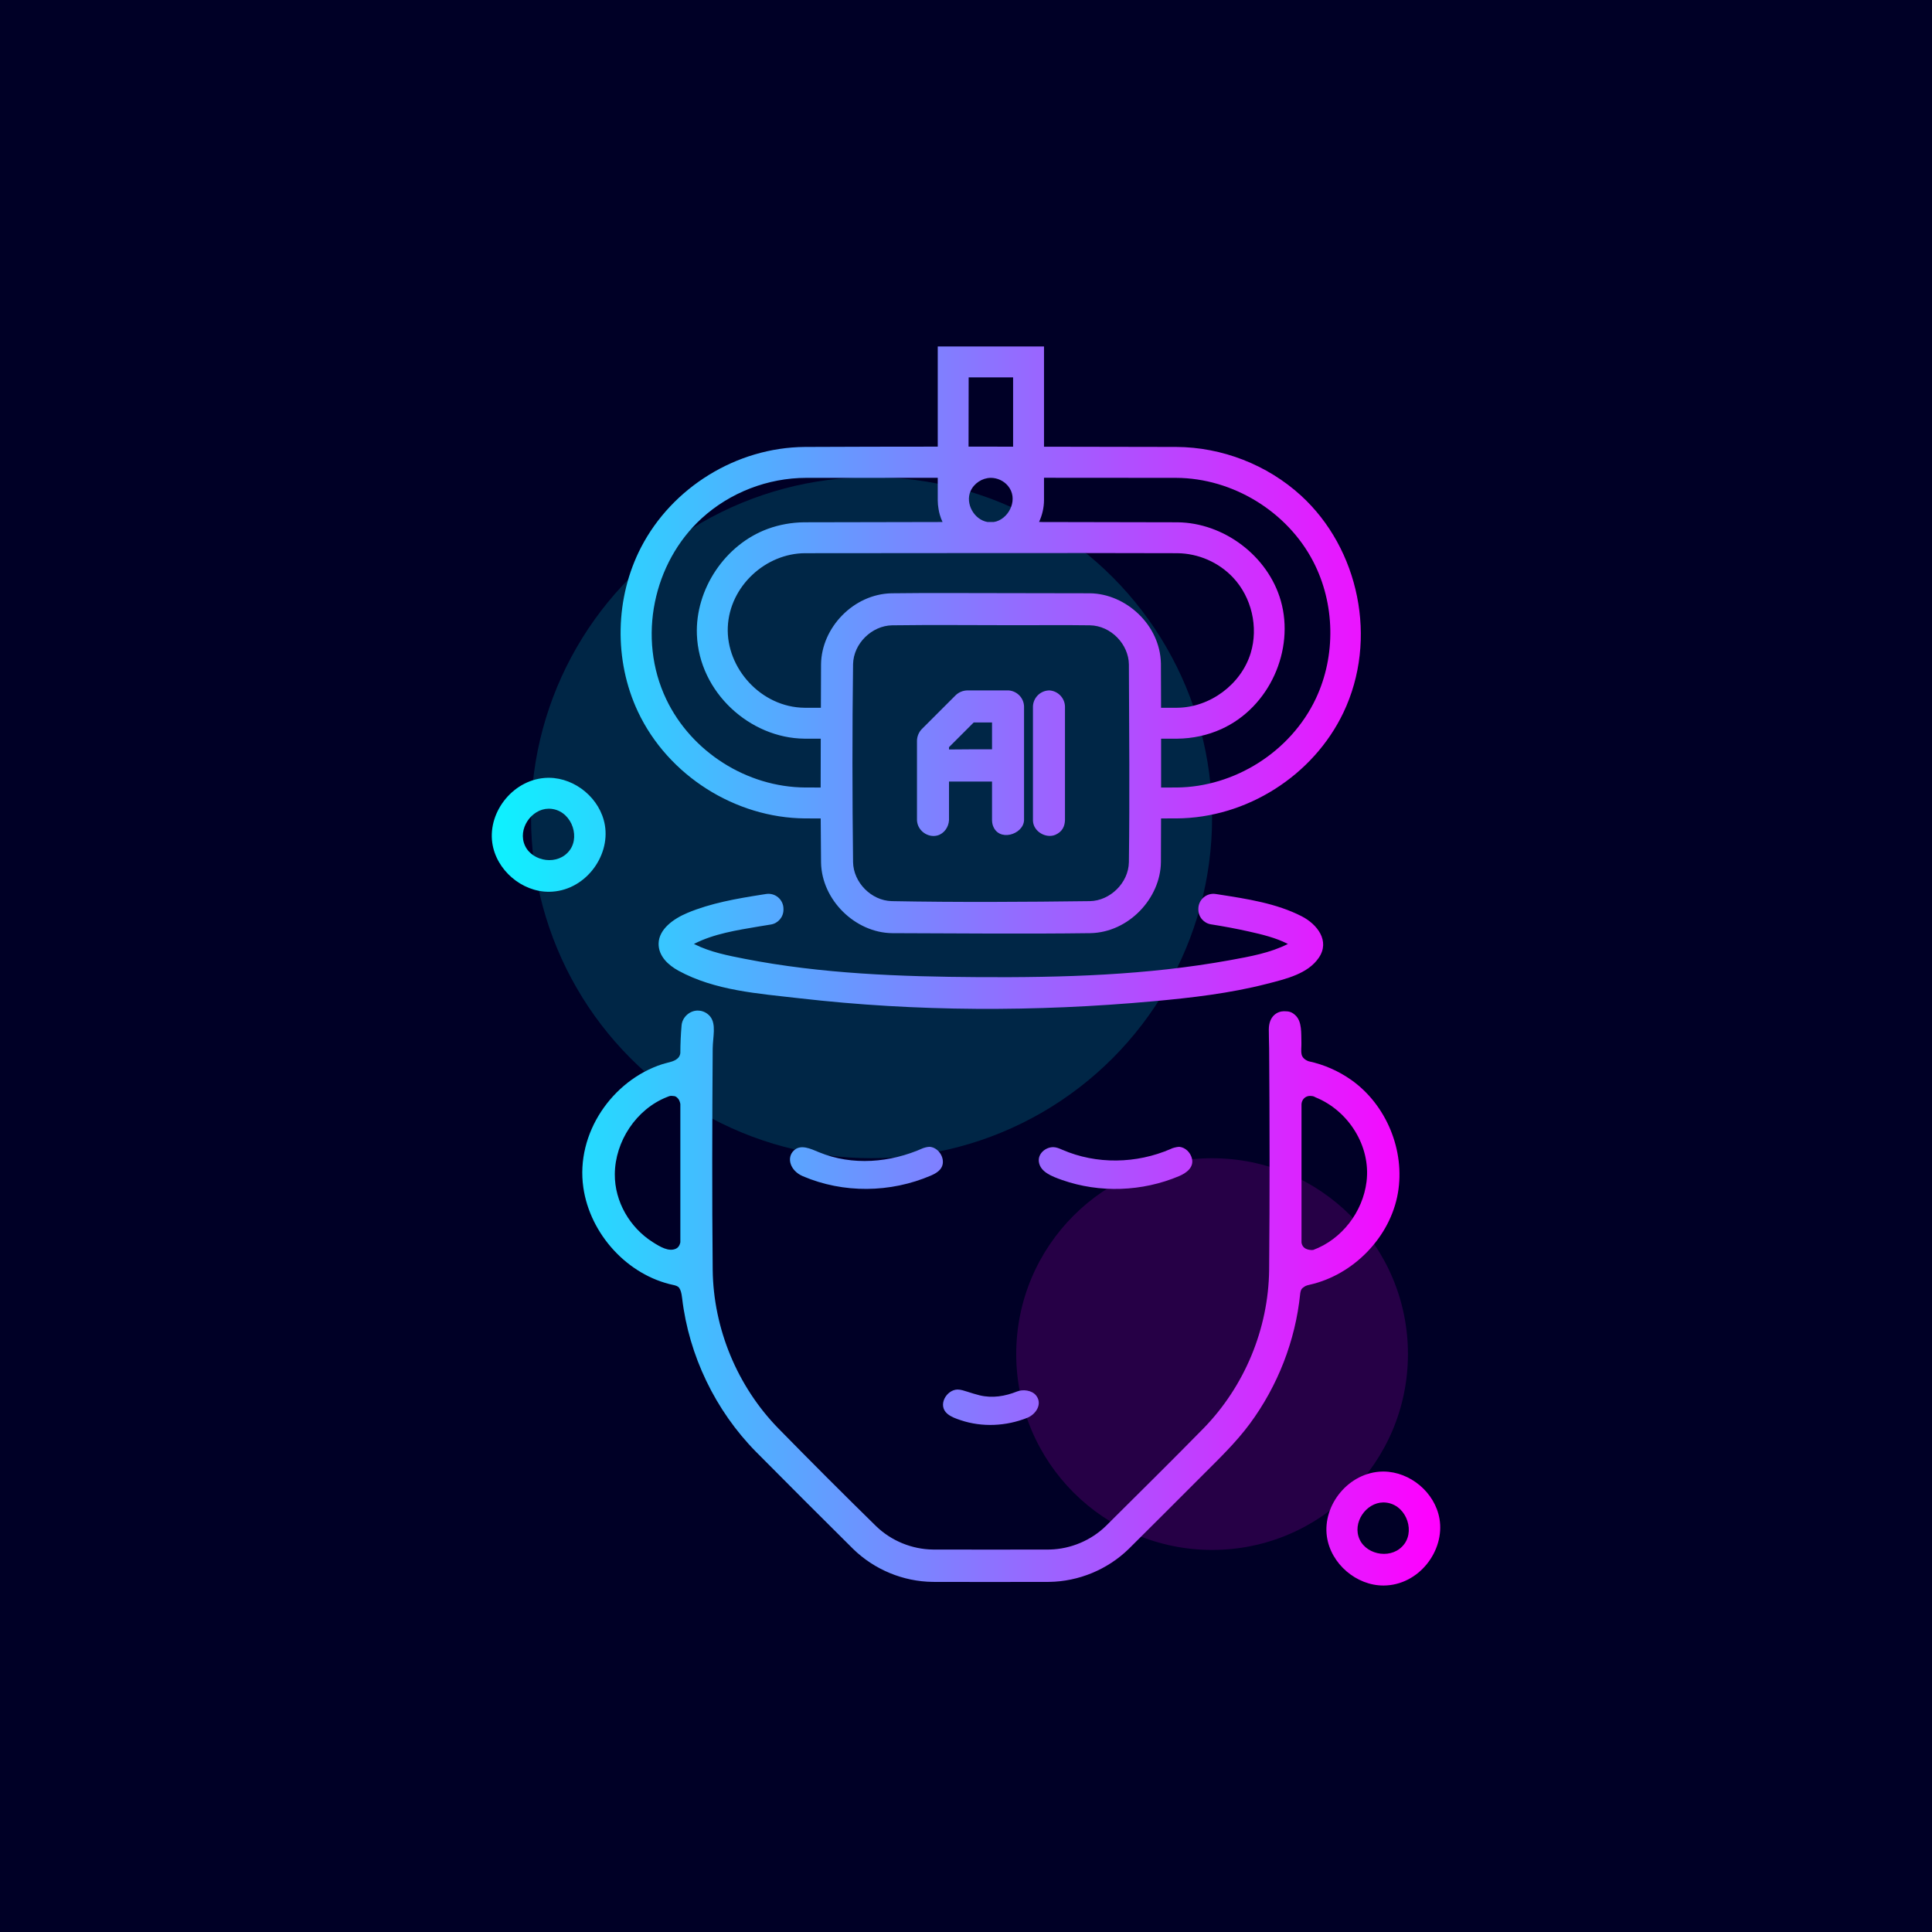
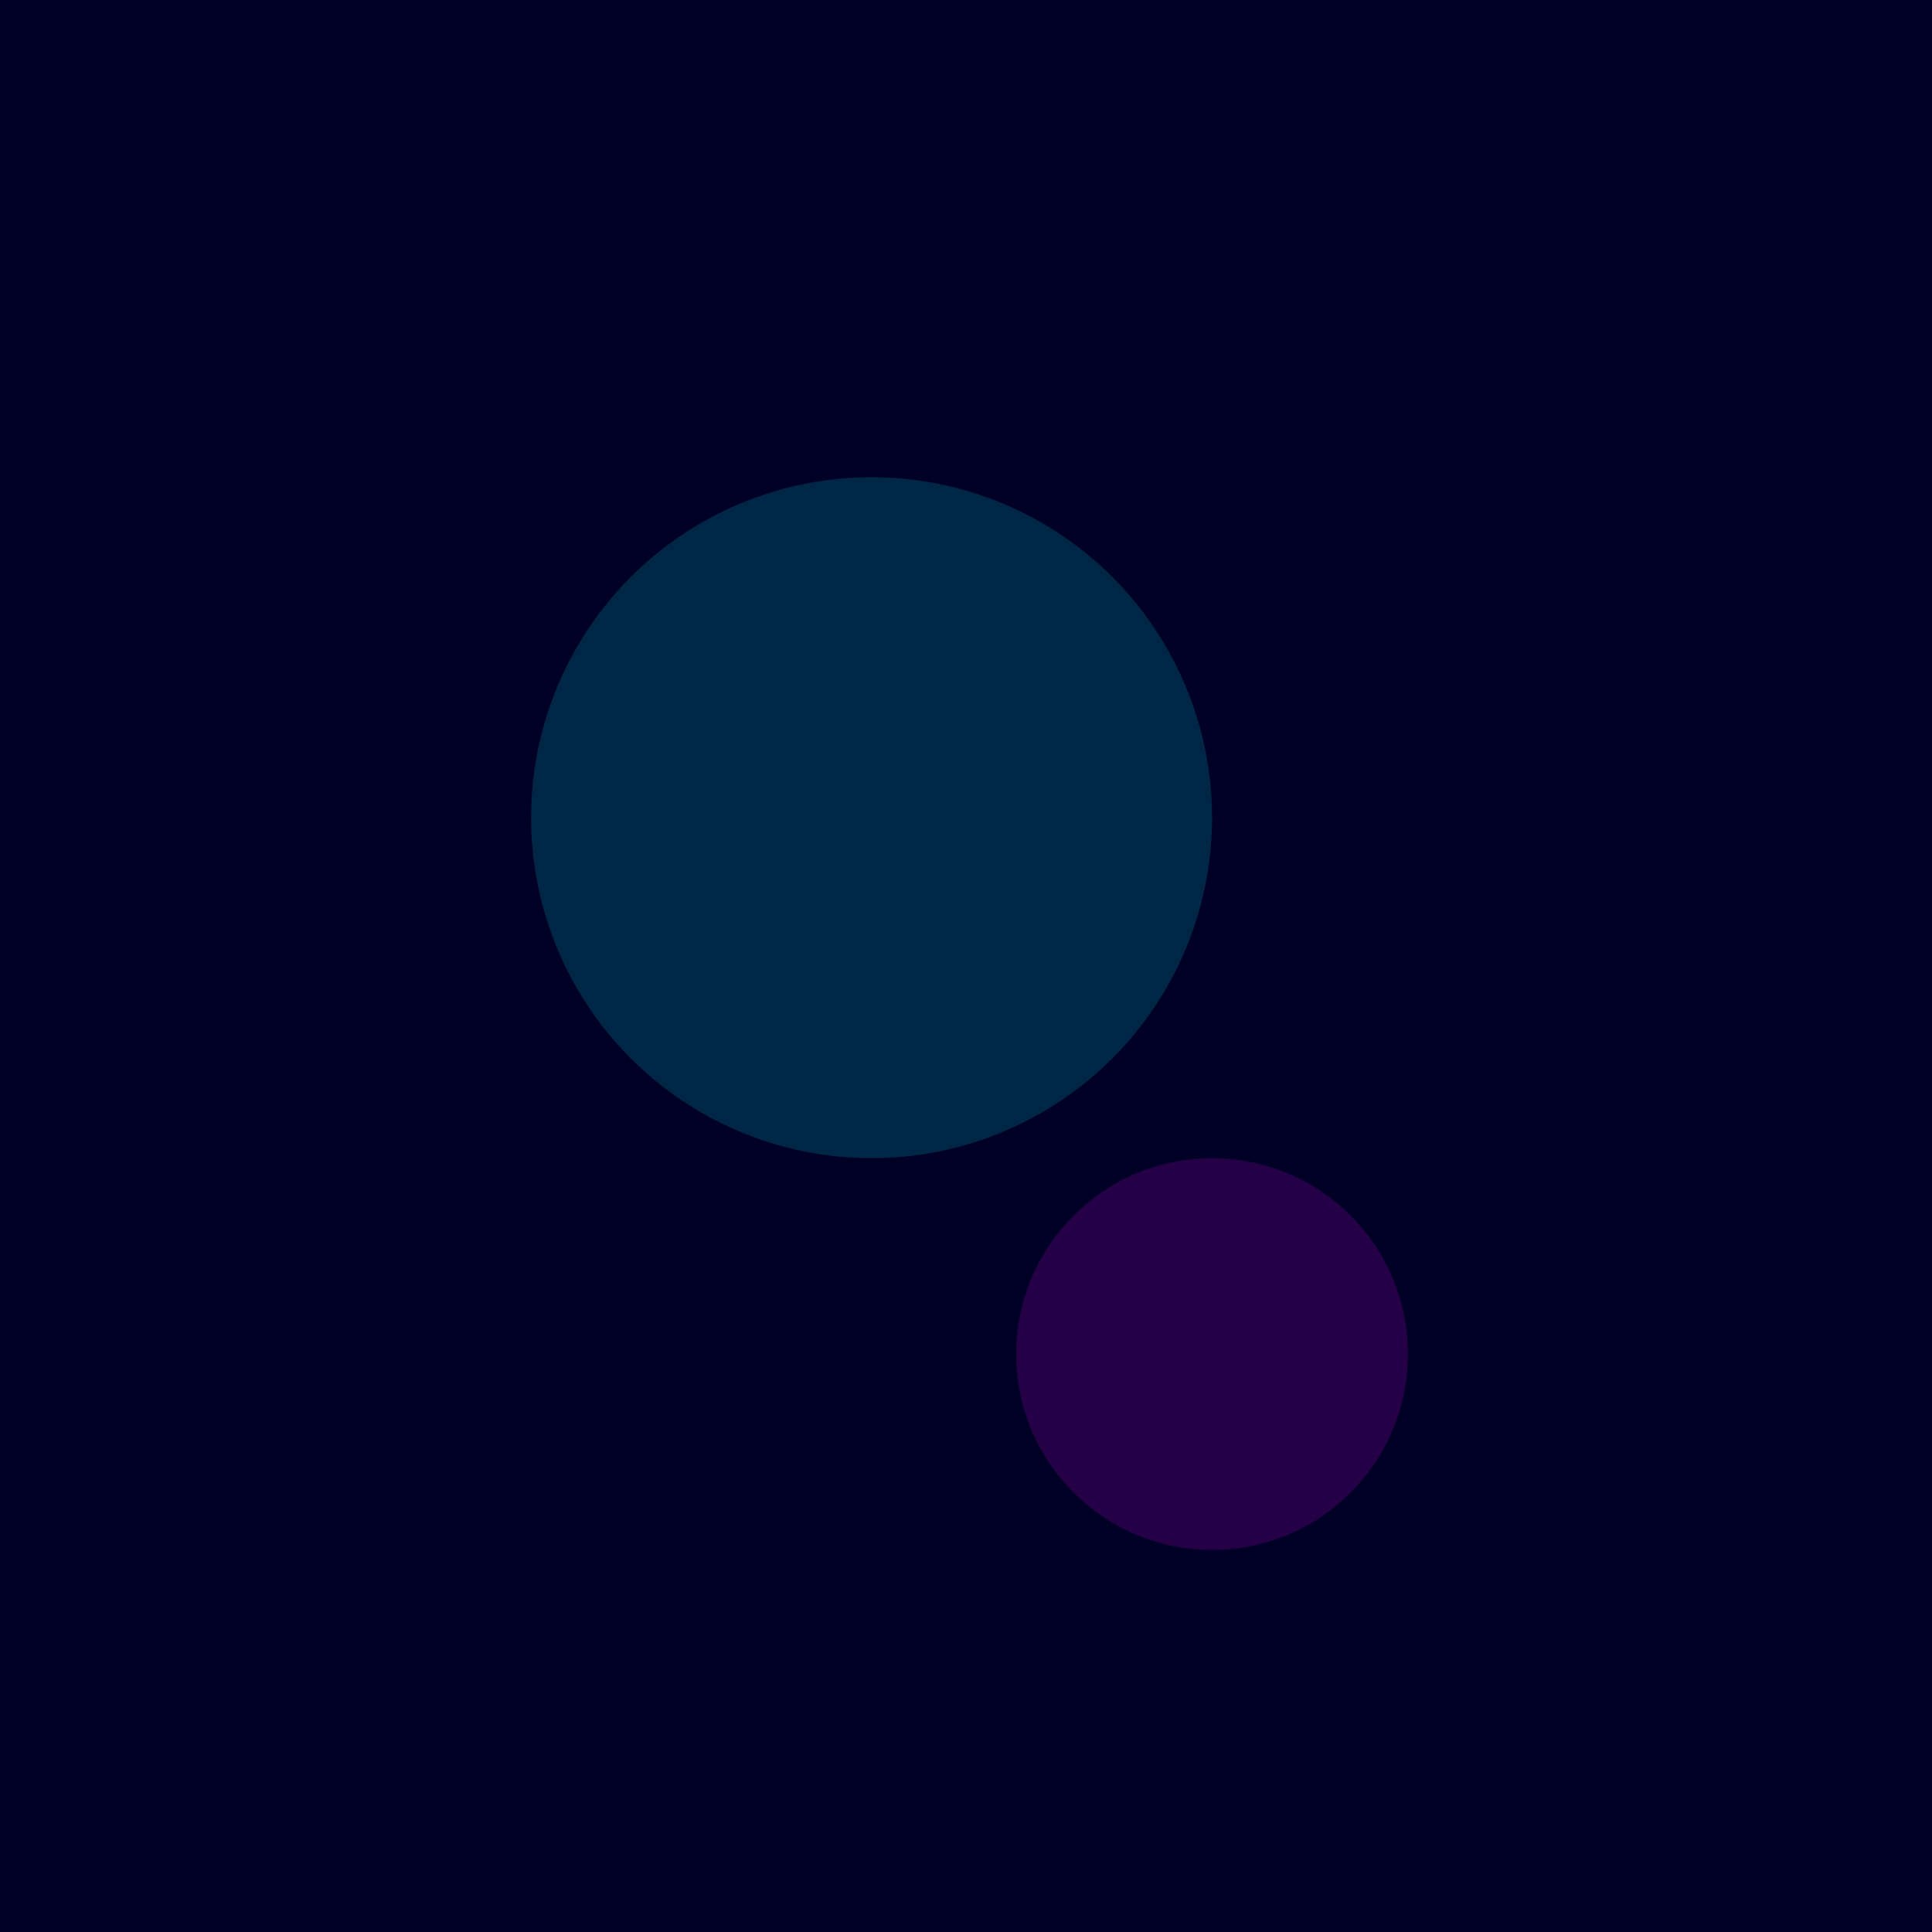
<svg xmlns="http://www.w3.org/2000/svg" width="100%" height="100%" viewBox="0 0 1000 1000" version="1.1" xml:space="preserve" style="fill-rule:evenodd;clip-rule:evenodd;stroke-linejoin:round;stroke-miterlimit:1.414;">
  <rect id="Robot_3" x="0" y="0" width="1000" height="1000" style="fill:none;" />
  <rect x="0" y="0" width="1000" height="1000" style="fill:#000026;" />
  <circle cx="451.12" cy="423.237" r="176.255" style="fill:#0ff;fill-opacity:0.149;" />
  <circle cx="627.375" cy="700.867" r="101.375" style="fill:#f0f;fill-opacity:0.149;" />
-   <path d="M716.197,761.665c13.707,0.133 26.527,10.806 28.881,24.469c2.851,16.544 -10.667,34.415 -28.881,34.53c-14.116,0.089 -27.421,-11.26 -29.403,-25.382c-2.297,-16.357 11.36,-33.327 28.831,-33.615c0.19,-0.002 0.381,-0.003 0.572,-0.002Zm-355.175,-238.595c-4.093,0.066 -7.823,3.379 -8.235,7.609c-0.419,4.788 -0.635,9.586 -0.643,14.388c0,0 -0.089,1.059 -0.673,1.907c-1.783,2.591 -5.307,2.752 -8.622,3.822c-25.869,8.351 -44.966,35.743 -40.92,63.837c3.457,24.007 22.734,45.455 46.731,50.507c0,0 2.175,0.369 2.892,1.482c0.689,1.07 1.163,2.212 1.528,5.413c3.499,29.584 17.169,58.048 38.203,79.392c16.685,16.867 33.495,33.595 50.282,50.285c10.981,10.722 25.844,16.89 41.214,17.076c18.817,0.051 37.654,0.054 56.486,0.01l3.757,-0.01c15.28,-0.186 30.256,-6.383 41.214,-17.076c12.608,-12.53 25.205,-25.091 37.761,-37.69c8.684,-8.715 17.624,-17.219 24.915,-27.091c14.425,-19.53 23.571,-42.927 26.047,-67.096c0,0 0.14,-2.271 1.197,-3.11c1.39,-1.104 1.747,-1.305 3.906,-1.787c22.582,-5.152 41.555,-24.625 45.496,-47.444c3.793,-21.963 -5.955,-45.691 -24.185,-58.545c-6.576,-4.637 -14.099,-7.927 -21.961,-9.622c0,0 -3.136,-0.922 -3.689,-3.507c-0.406,-1.896 -0.064,-3.821 -0.114,-5.945c-0.147,-5.189 0.364,-11.095 -3.102,-14.354c-1.9,-1.786 -3.355,-2.124 -5.971,-2.107c-3.131,0.02 -7.775,2.235 -7.801,9.467c-0.011,3.183 0.135,6.466 0.172,9.652l0.003,0.342c0.264,38.084 0.339,76.028 -0.003,114.444c-0.371,30.395 -12.652,60.124 -33.957,81.985c-16.74,17.07 -33.619,33.705 -50.477,50.485c-7.697,7.533 -18.306,11.982 -29.031,12.247l-0.52,0.008c-19.972,0.053 -40.019,0.053 -60.043,0c-10.809,-0.138 -21.481,-4.448 -29.364,-12.06c-17.055,-16.695 -33.911,-33.57 -50.662,-50.666c-21.231,-21.753 -33.591,-51.603 -33.959,-81.982c-0.378,-38.254 -0.262,-76.521 -0.002,-114.466c0.056,-6.145 1.956,-12.706 -1.315,-16.738c-1.203,-1.484 -2.926,-2.517 -4.819,-2.911c0,0 -1.013,-0.153 -1.736,-0.151Zm354.897,254.594c-8.847,0.086 -16.198,10.537 -12.154,19.197c3.888,8.324 17.228,10.465 23.209,2.173c5.584,-7.743 0.151,-21.135 -10.702,-21.367c-0.118,-0.002 -0.236,-0.003 -0.353,-0.003Zm-220.327,-58.445c-5.654,0.101 -10.558,8.19 -5.154,12.625c1.945,1.596 4.414,2.445 6.854,3.263c11.089,3.717 23.455,3.11 34.347,-1.221c4.666,-1.855 8.089,-7.3 4.609,-11.634c-2.129,-2.652 -6.742,-3.259 -9.842,-2.012c-6.121,2.436 -12.648,3.591 -19.347,1.979c-2.134,-0.514 -4.216,-1.209 -6.311,-1.861c-1.691,-0.524 -3.381,-1.146 -5.156,-1.139Zm182.511,-151.98c2.059,0.056 2.134,0.464 2.906,0.777c16.779,6.807 28.626,25.018 26.303,43.666c-1.938,15.559 -12.74,29.8 -27.632,35.302c0,0 -5.086,0.602 -5.968,-3.516c0,0 -0.055,-0.471 -0.055,-0.471l0,-71.506c0.063,-0.637 0.122,-0.806 0.208,-1.106c0.525,-1.818 2.194,-3.155 4.238,-3.146Zm-330.267,-0.003c1.924,0.048 2.293,0.523 3.018,1.267c1.064,1.091 1.29,2.975 1.29,2.975l0,71.507c0,0 -0.303,2.391 -2.23,3.31c-3.727,1.777 -8.19,-0.923 -12.108,-3.407c-11.76,-7.458 -19.687,-20.896 -19.58,-35.139c0.127,-17.04 11.146,-33.635 26.91,-39.882c1.778,-0.705 1.583,-0.643 2.7,-0.631Zm262.487,26.355c-1.418,0.034 -3.449,0.704 -3.449,0.704c-0.322,0.146 -0.646,0.289 -0.97,0.431c-17.654,7.633 -38.287,8.115 -56.127,0.359c-1.49,-0.648 -3.004,-1.311 -4.607,-1.323c-4.003,-0.033 -8.174,3.406 -7.421,7.813c0.847,4.962 6.315,7.206 11.999,9.198c19.443,6.816 41.456,6.052 60.555,-2.024c3.793,-1.603 7.822,-4.542 6.61,-9.222c-0.774,-2.989 -3.302,-5.567 -6.378,-5.919c-0.07,-0.007 -0.141,-0.017 -0.212,-0.017Zm-129.184,0c-1.343,0.021 -3.112,0.582 -3.32,0.675c-16.878,7.545 -36.577,9.299 -54.015,2.09c-4.333,-1.818 -9.338,-4.193 -12.856,-0.91c-4.019,3.75 -1.985,10.54 4.598,13.353c20.944,8.949 45.285,8.687 66.291,-0.327c2.816,-1.209 5.588,-2.958 6.103,-5.947c0.718,-4.16 -2.618,-8.622 -6.712,-8.934c-0.029,-0.001 -0.059,0 -0.089,0Zm-196.942,-191.008c13.707,0.132 26.527,10.806 28.881,24.469c2.851,16.544 -10.667,34.415 -28.881,34.53c-14.116,0.088 -27.421,-11.26 -29.403,-25.382c-2.297,-16.357 11.36,-33.327 28.831,-33.616c0.19,-0.001 0.381,-0.002 0.572,-0.001Zm112.37,60.143c2.241,-0.344 4.52,0.308 6.241,1.785c1.721,1.476 2.711,3.631 2.711,5.898c0,0.15 0,0.3 0,0.449c0,3.831 -2.792,7.091 -6.578,7.68c-2.031,0.316 -4.061,0.644 -6.088,0.987c-11.498,1.945 -23.352,3.789 -33.508,8.974c0,0 -0.586,-0.137 0.235,0.282c7.991,3.989 16.942,5.762 25.847,7.504c39.663,7.759 80.473,9.242 121.179,9.48c43.515,0.256 86.94,-0.947 130.126,-8.796c10.257,-1.864 20.811,-3.768 29.71,-8.307c0,0 0.588,0.136 -0.235,-0.284c-6.132,-3.061 -12.908,-4.693 -19.645,-6.205c-6.526,-1.465 -13.101,-2.691 -19.715,-3.728c-3.785,-0.589 -6.576,-3.849 -6.576,-7.679c-0.002,-0.118 -0.002,-0.237 -0.002,-0.356c0,-2.267 0.99,-4.42 2.709,-5.897c1.72,-1.477 3.998,-2.129 6.239,-1.787c0.514,0.079 1.029,0.158 1.543,0.238c14.747,2.293 29.906,4.584 43.004,11.308c7.972,4.092 14.801,12.724 8.84,21.468c-5.628,8.255 -16.681,10.887 -26.969,13.524c-19.147,4.908 -38.907,7.193 -58.701,8.992c-60.893,5.536 -122.466,5.432 -183.051,-1.535c-21.467,-2.468 -43.851,-3.962 -62.742,-14.302c-5.208,-2.85 -10.383,-7.528 -10.245,-14.088c0.156,-7.435 7.752,-12.808 14.861,-15.79c12.167,-5.105 25.385,-7.392 38.567,-9.467c0.747,-0.118 1.495,-0.234 2.243,-0.348Zm-112.648,-44.144c-8.847,0.086 -16.198,10.537 -12.154,19.197c3.888,8.324 17.228,10.465 23.209,2.173c5.584,-7.743 0.151,-21.135 -10.702,-21.367c-0.118,-0.002 -0.236,-0.003 -0.353,-0.003Zm140.877,5.046c-3.087,-0.007 -6.552,-0.014 -8.195,-0.022c-35.865,-0.277 -70.782,-22.063 -86.408,-55.239c-12.536,-26.617 -11.881,-59.096 1.68,-85.183c16.011,-30.798 49.227,-51.572 84.728,-51.846c22.926,-0.108 45.852,-0.153 68.779,-0.161l-0.001,-51.841l55,0l0,51.878c22.824,0.034 45.647,0.083 68.47,0.122c23.647,0.112 47.07,9.198 64.542,25.169c29.989,27.41 40.065,74.418 21.926,112.385c-15.483,32.408 -49.885,54.545 -86.468,54.717l-7.891,0.01c-0.017,7.554 -0.041,15.107 -0.07,22.661c-0.238,18.682 -16.671,36.328 -36.486,36.721c-34.193,0.451 -68.431,0.1 -102.704,0.003c-18.984,-0.253 -36.346,-17.085 -36.724,-36.492c-0.092,-7.624 -0.148,-15.251 -0.178,-22.882Zm100.976,-100.016c-21.342,0.008 -42.634,-0.247 -64.061,0.05c-10.44,0.206 -19.962,9.414 -20.164,20.133c-0.446,34.012 -0.404,68.637 0,102.489c0.209,10.478 9.419,19.869 20.005,20.14c34.08,0.646 68.704,0.438 102.617,0.002c10.393,-0.196 19.942,-9.431 20.143,-20.138c0.447,-34.096 0.133,-68.229 0.001,-102.362c-0.124,-10.41 -9.221,-20.05 -20.137,-20.265c-12.845,-0.168 -25.621,-0.05 -38.404,-0.049Zm-34.569,80.927l0,19.96c-0.167,3.549 -2.49,6.974 -5.965,7.931c-4.88,1.345 -10.388,-2.408 -10.609,-7.89l0,-41.273c0.082,-2.155 0.94,-4.228 2.402,-5.797l17.706,-17.706c1.576,-1.465 3.651,-2.324 5.798,-2.401l21.252,0c0.159,0.004 0.318,0.009 0.476,0.014c4.16,0.404 7.62,3.813 7.781,8.236l0,58.925c-0.289,7.497 -13.512,11.611 -16.261,2.33c-0.224,-0.758 -0.287,-1.548 -0.313,-2.335l0,-19.994l-22.267,0Zm52.245,-47.162c4.135,0.398 7.61,3.808 7.782,8.234l0,58.924c-0.111,3.097 -1.302,5.948 -5.004,7.574c-4.802,2.013 -11.239,-1.628 -11.556,-7.115c-0.009,-0.157 -0.011,-0.315 -0.014,-0.472l0,-58.908c0.157,-4.337 3.654,-8.077 8.279,-8.253c0.171,0.006 0.342,0.011 0.513,0.016Zm57.536,50.253c2.867,-0.007 6.277,-0.015 8.074,-0.024c29.802,-0.23 59.006,-18.401 72.032,-46.057c10.414,-22.108 9.999,-49.057 -1.401,-70.985c-13.392,-25.761 -41.552,-43.089 -70.892,-43.228c-22.806,-0.039 -45.612,-0.05 -68.418,-0.048l0,11.562c-0.014,3.934 -0.932,7.807 -2.576,11.345c23.882,0.02 47.765,0.067 71.647,0.142c24.002,0.227 46.913,17.415 53.514,40.674c7.168,25.255 -5.695,55.01 -30.825,66.374c-7.111,3.216 -14.923,4.876 -22.689,4.95l-8.466,0.017c0.009,8.426 0.008,16.852 0,25.278Zm-176.159,-25.279l-8.516,-0.016c-28.024,-0.265 -54.456,-23.85 -55.598,-53.839c-0.894,-23.475 14.572,-46.654 36.703,-54.76c6.04,-2.212 12.47,-3.338 18.895,-3.399c23.851,-0.075 47.702,-0.122 71.553,-0.142c-0.575,-1.221 -1.058,-2.5 -1.437,-3.834c-0.275,-0.967 -0.488,-1.945 -0.64,-2.928c-0.254,-1.457 -0.391,-2.937 -0.405,-4.424l0,-11.7c-22.718,0.013 -45.435,0.027 -68.152,0.027c-19.814,0.034 -39.409,7.583 -54.066,20.979c-24.893,22.752 -33.518,61.786 -18.283,93.678c12.891,26.987 41.488,45.47 72.082,45.614l7.807,0.009c0.002,-8.419 0.026,-16.841 0.057,-25.265Zm88.645,-8.414l-9.466,0l-12.801,12.8l0,1.194c7.279,-0.052 14.547,-0.131 21.816,-0.091l0.451,0.003l0,-13.906Zm87.488,-7.585l8.391,-0.017c16.979,-0.161 33.083,-12.121 38.015,-28.336c4.073,-13.389 0.487,-28.855 -9.154,-39.085c-7.398,-7.851 -17.917,-12.474 -28.861,-12.577c-31.885,-0.101 -63.769,-0.101 -95.654,-0.077c-0.374,0.008 -0.747,0.008 -1.121,0.001c-31.964,0.025 -63.928,0.075 -95.892,0.075c-20.273,0.064 -39.028,16.971 -39.972,38.192c-0.945,21.235 17.196,41.594 39.7,41.807l8.48,0.016c0.032,-7.511 0.063,-15.023 0.081,-22.536c0.241,-18.966 16.827,-36.331 36.489,-36.727c19.226,-0.245 38.558,-0.087 57.872,-0.083c14.943,0.009 29.886,0.036 44.829,0.08c18.721,0.247 36.339,16.466 36.721,36.313c0,0 0.033,7.275 0.051,13.226c0.01,3.243 0.018,6.486 0.025,9.728Zm-85.218,-96.466c6.976,-2.193 11.45,-11.934 5.926,-18.464c-2.165,-2.56 -5.468,-4.099 -8.862,-4.086c-4.422,0.039 -8.691,2.845 -10.469,6.904c-2.779,6.342 1.787,14.726 8.781,15.945l1.763,0l1.503,0c0.458,-0.072 0.911,-0.172 1.358,-0.299Zm8.639,-74.55l-23,0c0,5.615 -0.031,30.227 -0.058,35.841c7.686,0.002 15.372,0.008 23.058,0.016l0,-35.857Z" style="fill:url(#_Linear1);" />
  <defs>
    <linearGradient id="_Linear1" x1="0" y1="0" x2="1" y2="0" gradientUnits="userSpaceOnUse" gradientTransform="matrix(518.918,0,0,424.196,226.541,500)">
      <stop offset="0" style="stop-color:#0ff;stop-opacity:1" />
      <stop offset="1" style="stop-color:#f0f;stop-opacity:1" />
    </linearGradient>
  </defs>
</svg>